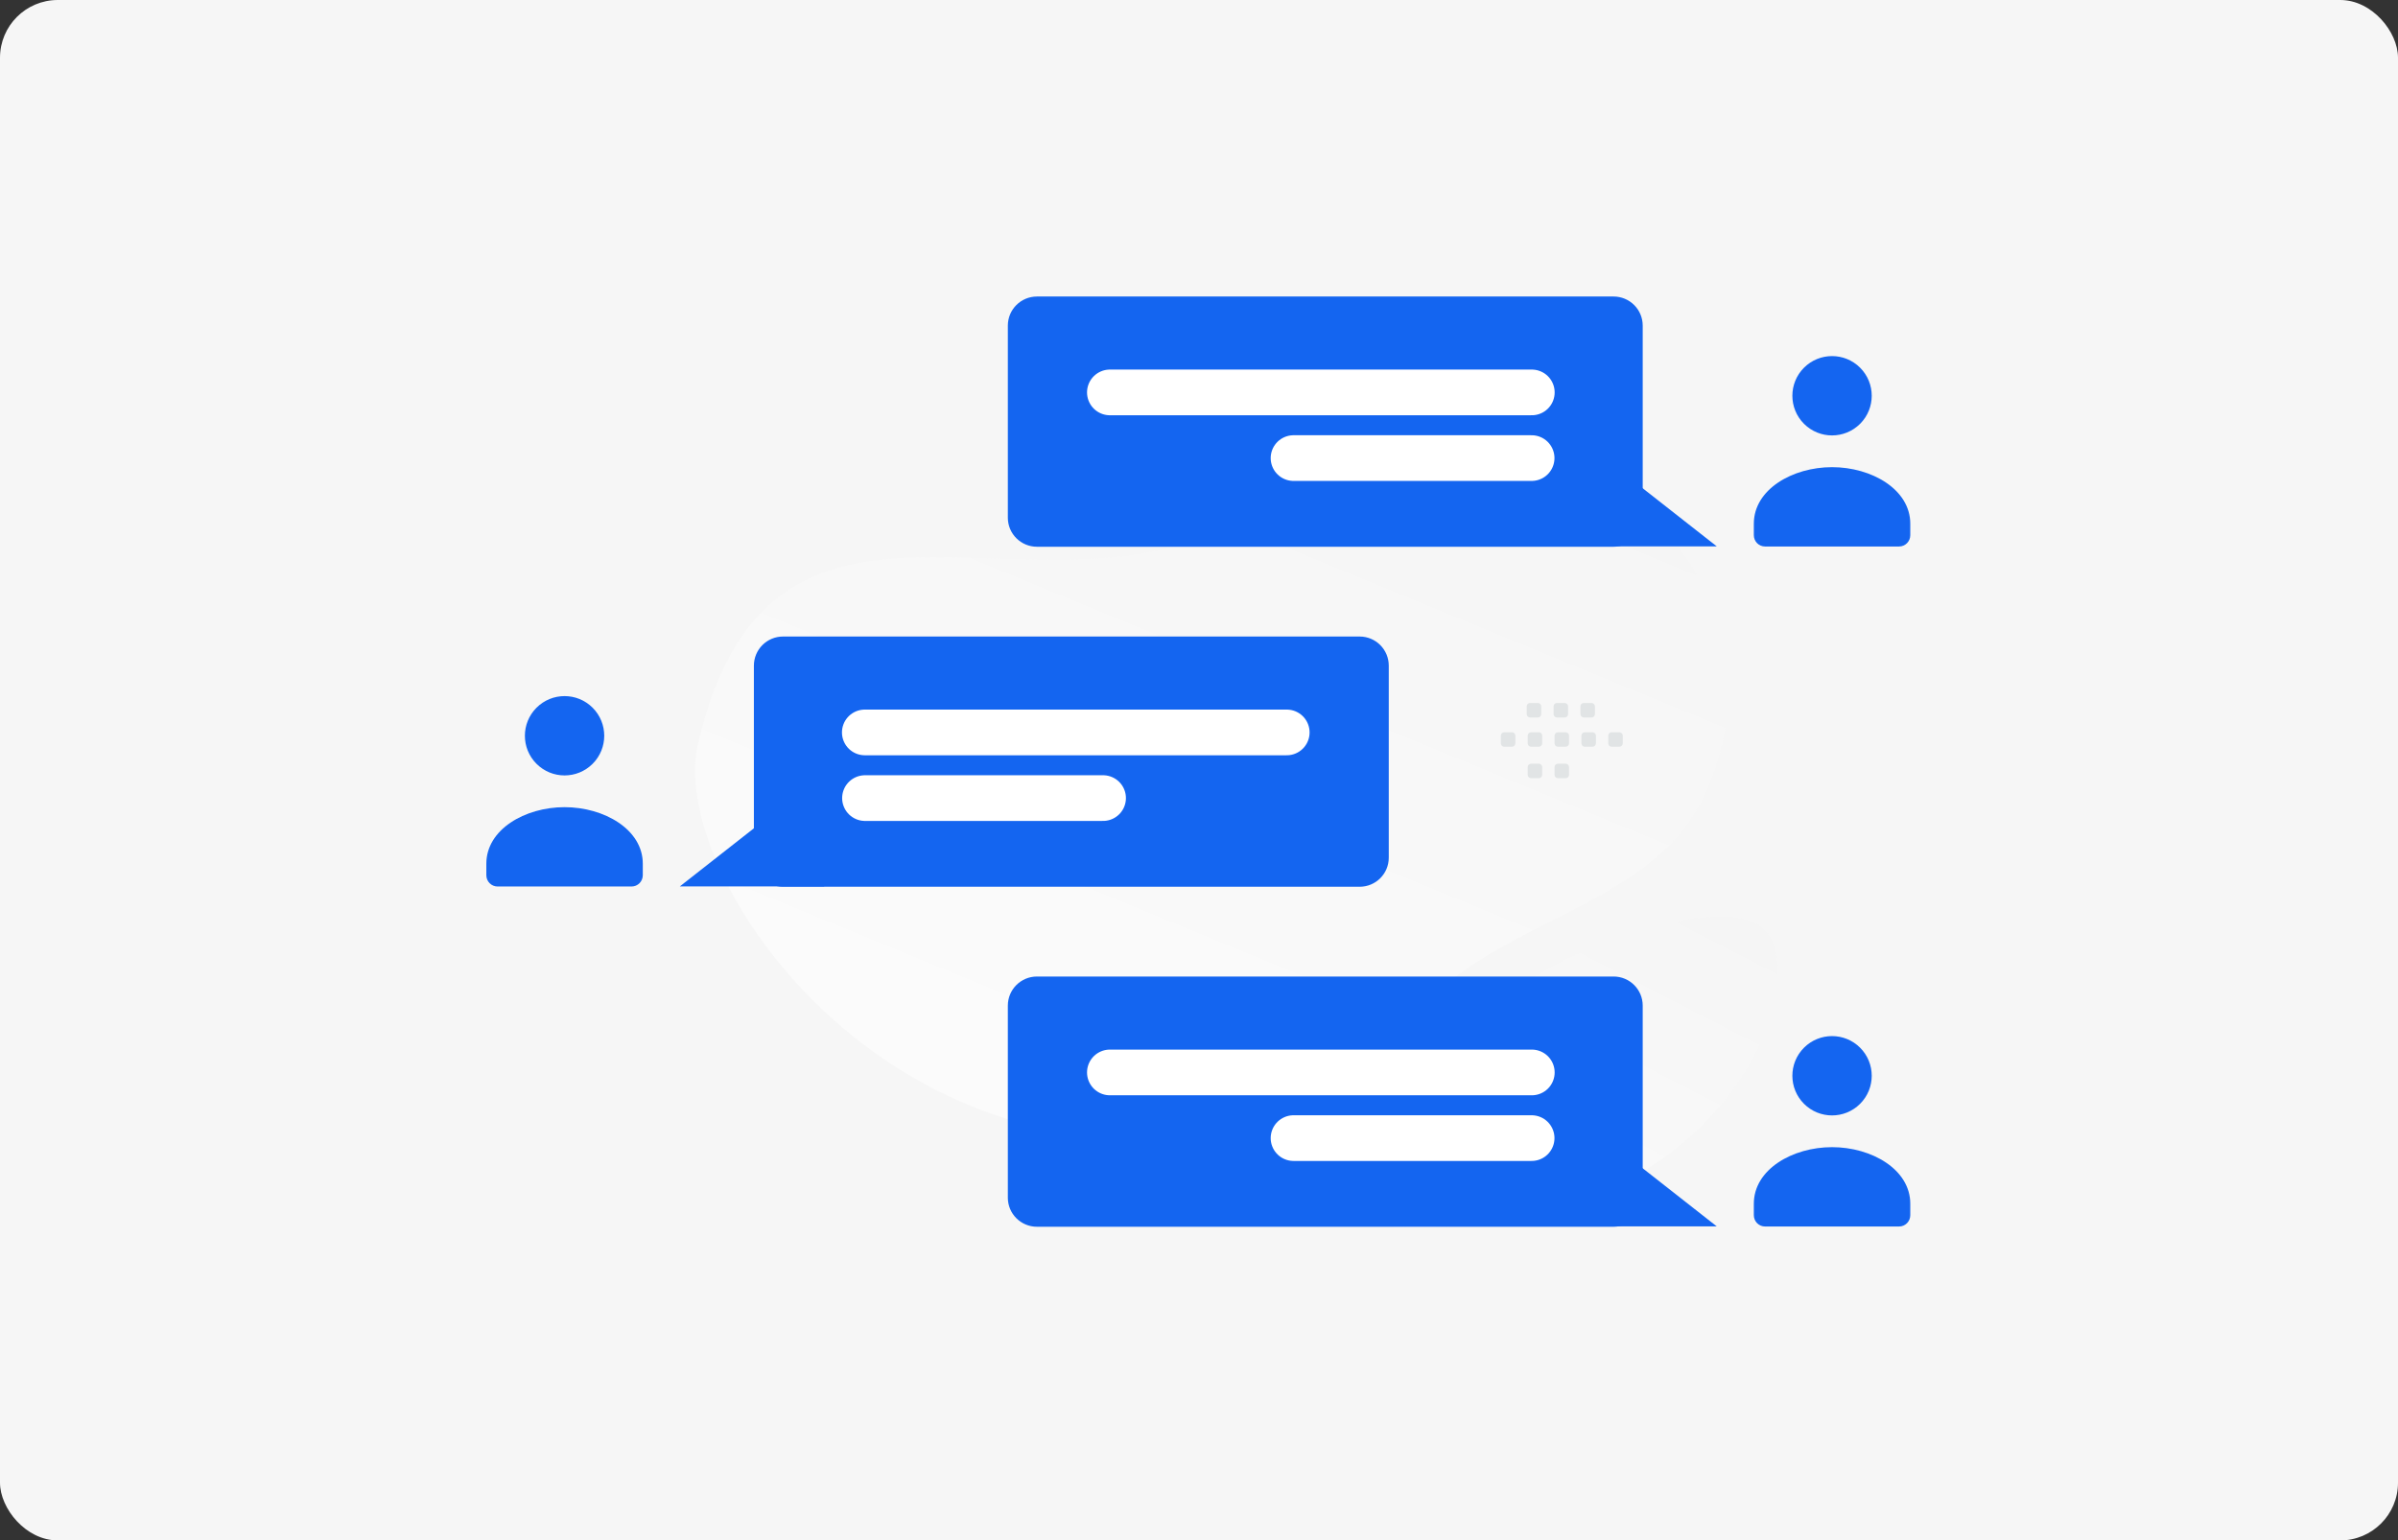
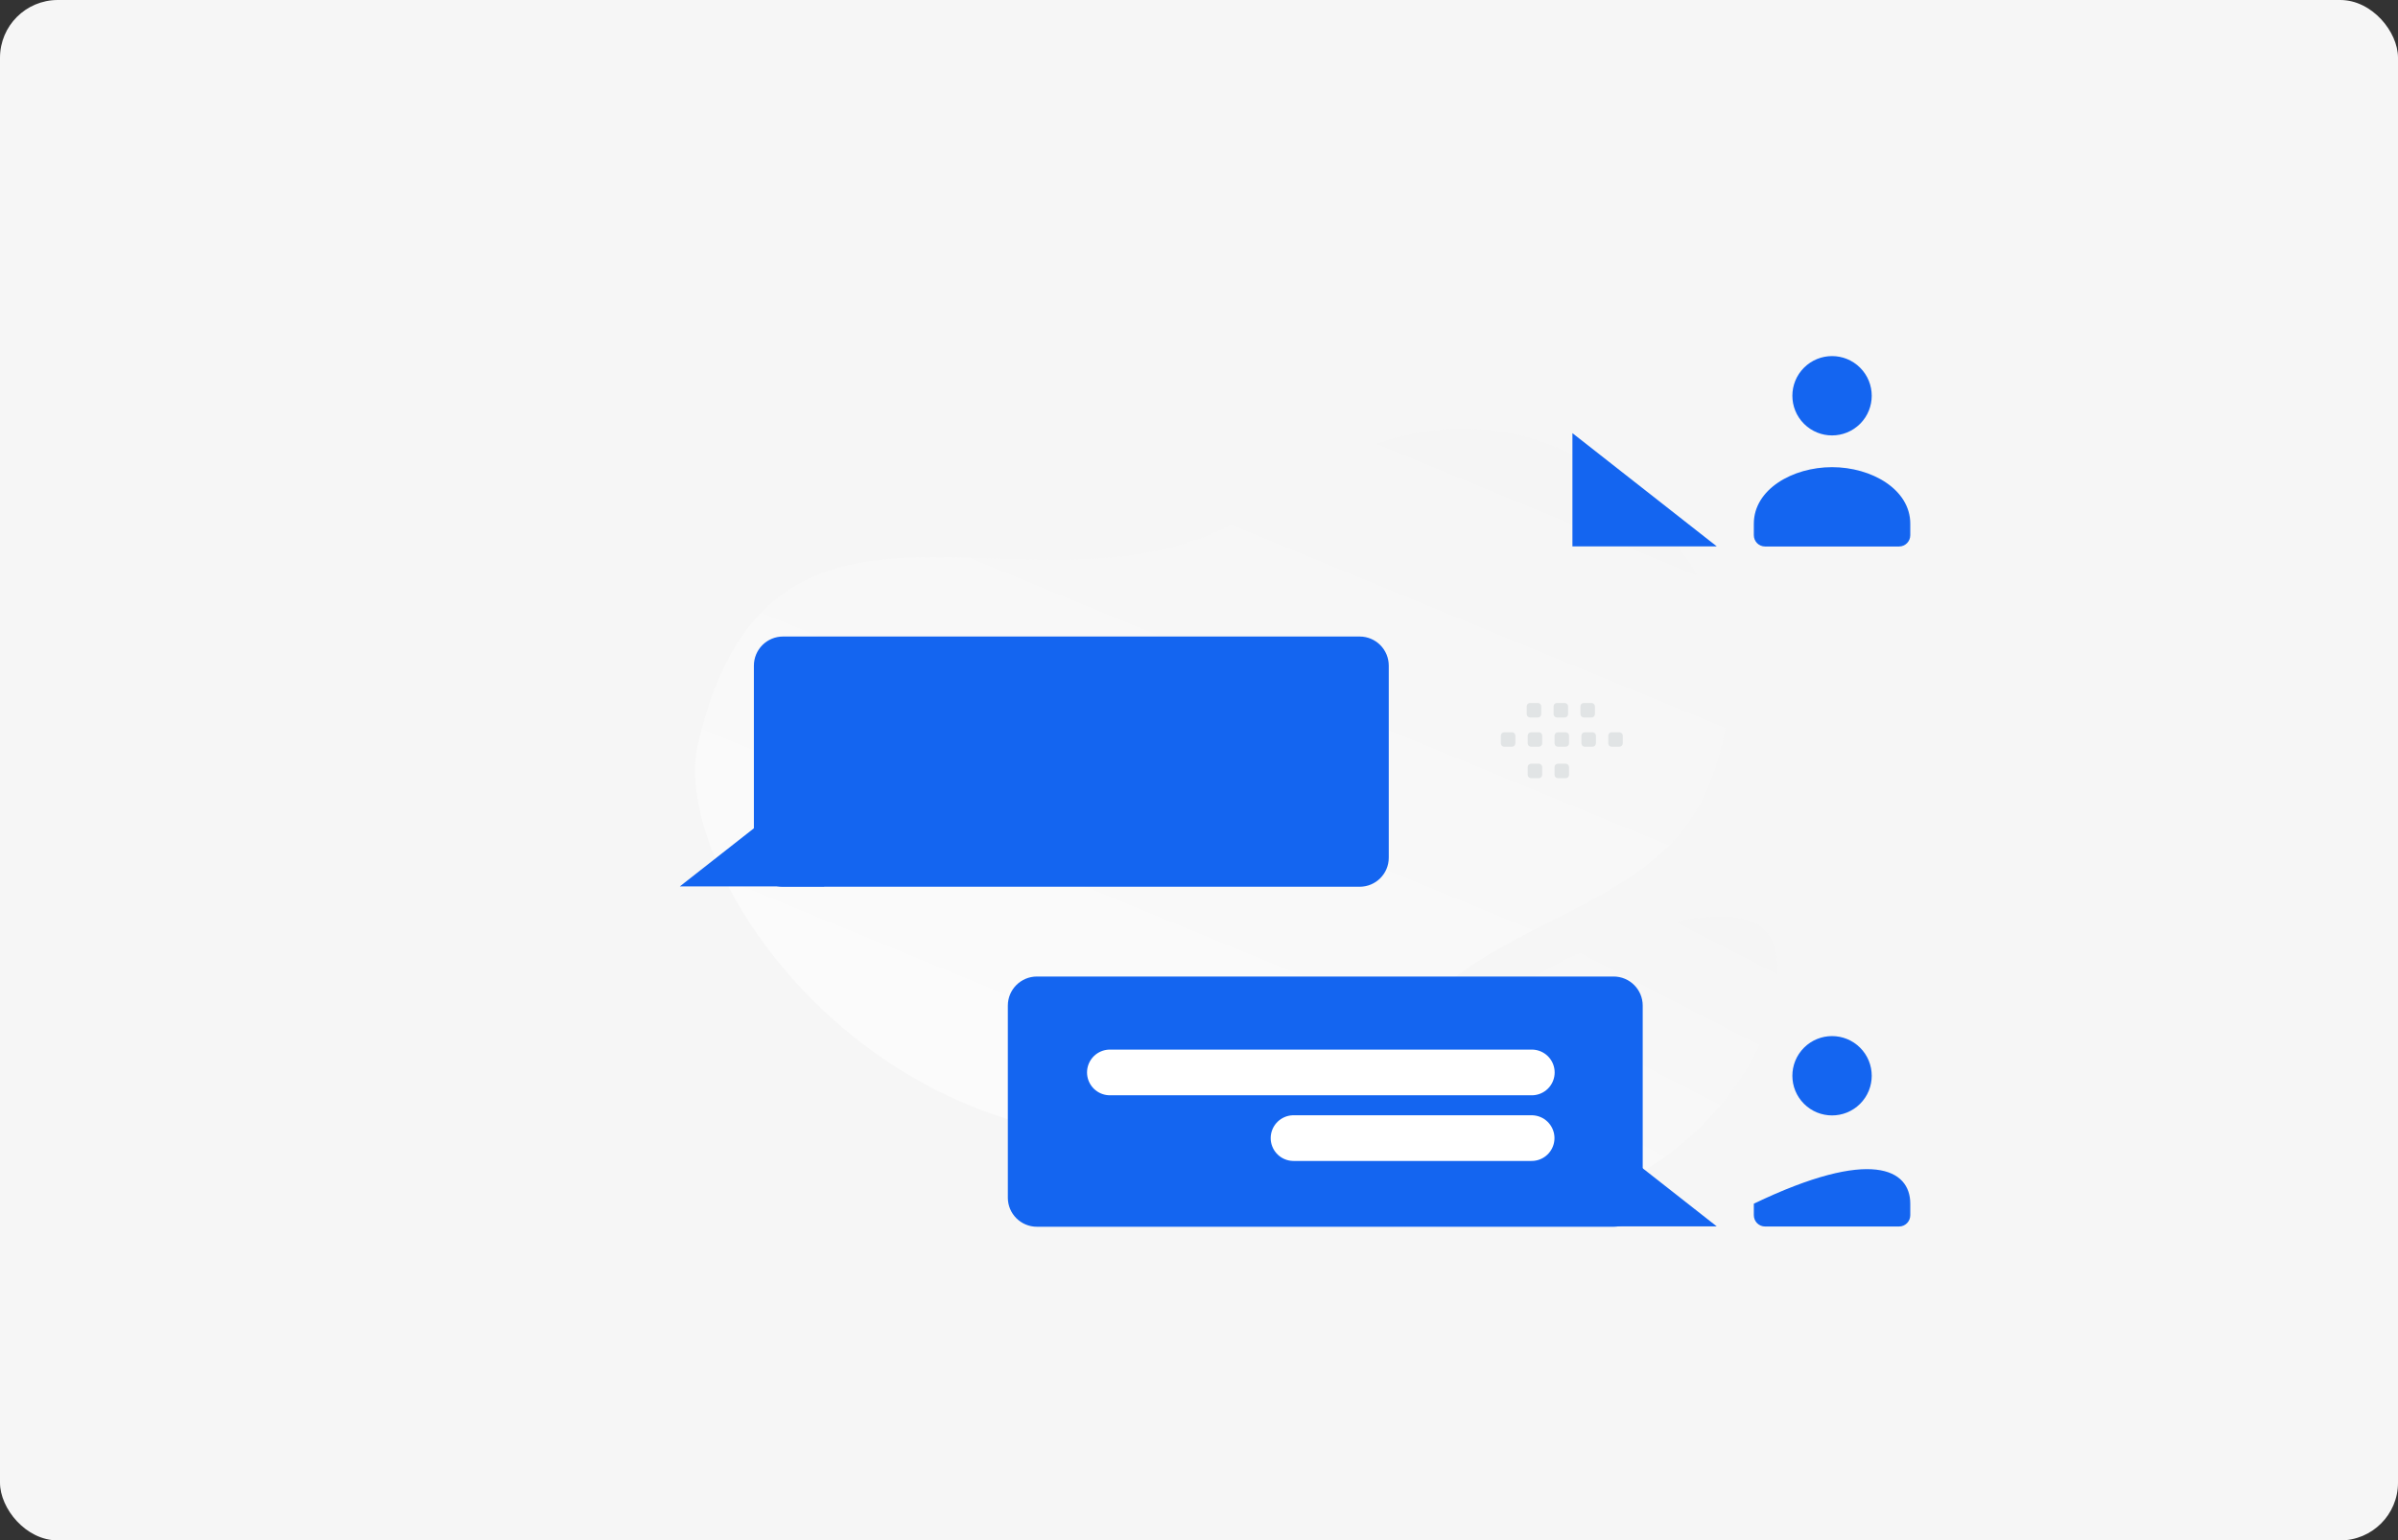
<svg xmlns="http://www.w3.org/2000/svg" width="498" height="320" viewBox="0 0 498 320" fill="none">
  <rect x="0" y="0" width="498" height="320" fill="#333333" stroke="none" />
  <rect width="498" height="320" rx="12" fill="#F6F6F6" />
  <g clip-path="url(#clip0_9812_29283)">
    <path d="M144.932 154.656C138.826 181.176 181.707 244.713 249.726 235.776C281.361 231.619 281.523 215.621 307.902 199.085C323.626 189.23 344.772 183.386 353.294 166.569C360.653 152.054 360.638 135.076 354.361 122.943C340.245 95.657 306.157 72.728 263.144 104.378C220.13 136.028 160.688 86.259 144.932 154.656Z" fill="url(#paint0_linear_9812_29283)" />
    <path d="M275.68 234.909C297.192 217.213 319.449 198.242 343.497 192.405C368.304 186.378 370.342 194.735 368.736 206.723C367.129 218.711 353.097 244.374 319.381 252.081C285.657 259.79 255.551 251.473 275.68 234.909Z" fill="url(#paint1_linear_9812_29283)" />
    <path d="M215.351 254.841H335.097C338.443 254.841 341.147 252.137 341.147 248.791V208.909C341.147 205.563 338.443 202.859 335.097 202.859H215.351C212.005 202.859 209.301 205.563 209.301 208.909V248.808C209.301 252.137 212.005 254.841 215.351 254.841Z" fill="#1465F0" />
    <path d="M318.114 222.785H230.492M318.076 236.426H268.634" stroke="white" stroke-width="9.492" stroke-miterlimit="10" stroke-linecap="round" stroke-linejoin="round" />
    <path d="M326.551 254.77V231.246L356.53 254.77H326.551Z" fill="#1465F0" />
-     <path fill-rule="evenodd" clip-rule="evenodd" d="M396.714 250.085V252.436C396.714 253.734 395.674 254.788 394.393 254.788H366.544C365.263 254.788 364.223 253.734 364.223 252.436V250.047C364.223 242.931 372.248 238.307 380.468 238.307C388.688 238.307 396.714 242.933 396.714 250.047M386.295 217.648C389.513 220.866 389.513 226.083 386.295 229.301C383.077 232.519 377.859 232.519 374.641 229.301C371.423 226.083 371.423 220.866 374.641 217.648C377.859 214.43 383.077 214.43 386.295 217.648Z" fill="#1465F0" />
-     <path d="M215.351 113.579H335.097C338.443 113.579 341.147 110.875 341.147 107.529V67.647C341.148 66.853 340.992 66.065 340.688 65.331C340.385 64.597 339.939 63.929 339.377 63.368C338.815 62.806 338.148 62.36 337.413 62.056C336.679 61.753 335.892 61.597 335.097 61.598H215.351C212.005 61.598 209.301 64.301 209.301 67.647V107.546C209.301 110.875 212.005 113.579 215.351 113.579Z" fill="#1465F0" />
-     <path d="M318.114 81.519H230.492M318.076 95.16H268.634" stroke="white" stroke-width="9.492" stroke-miterlimit="10" stroke-linecap="round" stroke-linejoin="round" />
+     <path fill-rule="evenodd" clip-rule="evenodd" d="M396.714 250.085V252.436C396.714 253.734 395.674 254.788 394.393 254.788H366.544C365.263 254.788 364.223 253.734 364.223 252.436V250.047C388.688 238.307 396.714 242.933 396.714 250.047M386.295 217.648C389.513 220.866 389.513 226.083 386.295 229.301C383.077 232.519 377.859 232.519 374.641 229.301C371.423 226.083 371.423 220.866 374.641 217.648C377.859 214.43 383.077 214.43 386.295 217.648Z" fill="#1465F0" />
    <path d="M326.551 113.504V89.981L356.53 113.504H326.551Z" fill="#1465F0" />
    <path fill-rule="evenodd" clip-rule="evenodd" d="M396.714 108.823V111.175C396.714 112.473 395.674 113.526 394.393 113.526H366.544C365.263 113.526 364.223 112.473 364.223 111.175V108.785C364.223 101.669 372.248 97.046 380.468 97.046C388.688 97.046 396.714 101.671 396.714 108.785M386.295 76.386C389.513 79.604 389.513 84.822 386.295 88.04C383.077 91.258 377.859 91.258 374.641 88.04C371.423 84.822 371.423 79.604 374.641 76.386C377.859 73.168 383.077 73.168 386.295 76.386Z" fill="#1465F0" />
    <path d="M282.359 184.212H162.613C159.267 184.212 156.563 181.508 156.563 178.162V138.28C156.562 137.485 156.718 136.698 157.021 135.964C157.325 135.23 157.771 134.562 158.333 134C158.895 133.438 159.562 132.993 160.296 132.689C161.031 132.386 161.818 132.23 162.613 132.23H282.359C285.705 132.23 288.409 134.934 288.409 138.28V178.179C288.409 181.508 285.705 184.212 282.359 184.212Z" fill="#1465F0" />
-     <path d="M179.598 152.152H267.22M179.636 165.793H229.078" stroke="white" stroke-width="9.492" stroke-miterlimit="10" stroke-linecap="round" stroke-linejoin="round" />
    <path d="M171.162 184.137V160.613L141.184 184.137H171.162Z" fill="#1465F0" />
-     <path fill-rule="evenodd" clip-rule="evenodd" d="M101 179.456V181.807C101 183.105 102.039 184.159 103.321 184.159H131.17C132.451 184.159 133.491 183.105 133.491 181.807V179.418C133.491 172.302 125.465 167.678 117.245 167.678C109.025 167.678 101 172.304 101 179.418M111.419 147.019C108.201 150.237 108.201 155.454 111.419 158.672C114.637 161.89 119.854 161.89 123.072 158.672C126.29 155.454 126.29 150.237 123.072 147.019C119.854 143.801 114.637 143.801 111.419 147.019Z" fill="#1465F0" />
    <path fill-rule="evenodd" clip-rule="evenodd" d="M336.3 155.129H334.692C334.506 155.129 334.327 155.055 334.196 154.923C334.064 154.792 333.99 154.613 333.99 154.427V152.819C333.99 152.431 334.306 152.118 334.692 152.118H336.3C336.685 152.118 337.002 152.434 337.002 152.819V154.427C337.002 154.519 336.984 154.611 336.949 154.696C336.914 154.781 336.862 154.859 336.797 154.924C336.731 154.989 336.654 155.041 336.569 155.076C336.483 155.111 336.392 155.129 336.3 155.129ZM330.725 155.129H329.117C328.931 155.128 328.753 155.054 328.621 154.923C328.49 154.791 328.416 154.613 328.415 154.427V152.819C328.415 152.431 328.731 152.118 329.117 152.118H330.725C331.11 152.118 331.427 152.434 331.427 152.819V154.427C331.426 154.613 331.352 154.791 331.22 154.923C331.089 155.054 330.911 155.128 330.725 155.129ZM325.147 155.129H323.539C323.353 155.128 323.175 155.054 323.043 154.923C322.912 154.791 322.837 154.613 322.837 154.427V152.819C322.837 152.431 323.153 152.118 323.539 152.118H325.147C325.532 152.118 325.848 152.434 325.848 152.819V154.427C325.848 154.519 325.83 154.611 325.795 154.696C325.76 154.781 325.708 154.859 325.643 154.924C325.578 154.989 325.501 155.041 325.415 155.076C325.33 155.111 325.239 155.129 325.147 155.129ZM319.572 155.129H317.964C317.778 155.128 317.6 155.054 317.468 154.923C317.337 154.791 317.262 154.613 317.262 154.427V152.819C317.262 152.431 317.578 152.118 317.964 152.118H319.572C319.96 152.118 320.277 152.434 320.277 152.819V154.427C320.274 154.613 320.199 154.791 320.068 154.922C319.936 155.054 319.758 155.128 319.572 155.129ZM313.997 155.129H312.389C312.202 155.129 312.023 155.055 311.891 154.924C311.759 154.792 311.684 154.614 311.684 154.427V152.819C311.684 152.431 312 152.118 312.389 152.118H313.997C314.382 152.118 314.698 152.434 314.698 152.819V154.427C314.698 154.813 314.382 155.129 313.997 155.129ZM330.521 149.05H328.913C328.727 149.049 328.549 148.975 328.417 148.844C328.286 148.712 328.211 148.534 328.211 148.348V146.737C328.211 146.351 328.527 146.035 328.913 146.035H330.521C330.909 146.035 331.222 146.351 331.222 146.737V148.345C331.223 148.437 331.205 148.529 331.17 148.614C331.135 148.7 331.083 148.778 331.018 148.843C330.953 148.909 330.875 148.961 330.79 148.997C330.705 149.032 330.613 149.05 330.521 149.05ZM324.946 149.05H323.338C323.152 149.049 322.974 148.975 322.842 148.844C322.711 148.712 322.636 148.534 322.636 148.348V146.737C322.636 146.351 322.952 146.035 323.338 146.035H324.946C325.331 146.035 325.647 146.351 325.647 146.737V148.345C325.648 148.437 325.63 148.529 325.595 148.614C325.56 148.7 325.508 148.778 325.443 148.843C325.378 148.909 325.3 148.961 325.215 148.997C325.13 149.032 325.038 149.05 324.946 149.05ZM319.371 149.05H317.763C317.576 149.05 317.397 148.976 317.265 148.845C317.133 148.713 317.058 148.535 317.058 148.348V146.737C317.059 146.55 317.133 146.372 317.265 146.24C317.397 146.109 317.576 146.035 317.763 146.035H319.371C319.756 146.035 320.072 146.351 320.072 146.737V148.345C320.072 148.531 319.998 148.71 319.867 148.842C319.736 148.974 319.557 149.049 319.371 149.05ZM325.147 161.66H323.539C323.353 161.659 323.175 161.585 323.043 161.453C322.912 161.322 322.837 161.144 322.837 160.958V159.35C322.837 158.961 323.153 158.648 323.539 158.648H325.147C325.532 158.648 325.848 158.965 325.848 159.35V160.958C325.848 161.05 325.83 161.141 325.795 161.227C325.76 161.312 325.708 161.389 325.643 161.454C325.578 161.52 325.501 161.571 325.415 161.607C325.33 161.642 325.239 161.66 325.147 161.66ZM319.572 161.66H317.964C317.778 161.659 317.6 161.585 317.468 161.453C317.337 161.322 317.262 161.144 317.262 160.958V159.35C317.262 158.961 317.578 158.648 317.964 158.648H319.572C319.96 158.648 320.277 158.965 320.277 159.35V160.958C320.274 161.144 320.199 161.322 320.068 161.453C319.936 161.584 319.758 161.658 319.572 161.66Z" fill="#E1E4E5" />
  </g>
  <defs>
    <linearGradient id="paint0_linear_9812_29283" x1="179.602" y1="326.01" x2="354.286" y2="-98.712" gradientUnits="userSpaceOnUse">
      <stop stop-color="white" />
      <stop offset="1" stop-color="#EEEEEE" />
    </linearGradient>
    <linearGradient id="paint1_linear_9812_29283" x1="273.897" y1="311.446" x2="388.84" y2="87.809" gradientUnits="userSpaceOnUse">
      <stop stop-color="white" />
      <stop offset="1" stop-color="#EEEEEE" />
    </linearGradient>
    <clipPath id="clip0_9812_29283">
      <rect width="450" height="300" fill="white" transform="translate(24 10)" />
    </clipPath>
  </defs>
</svg>